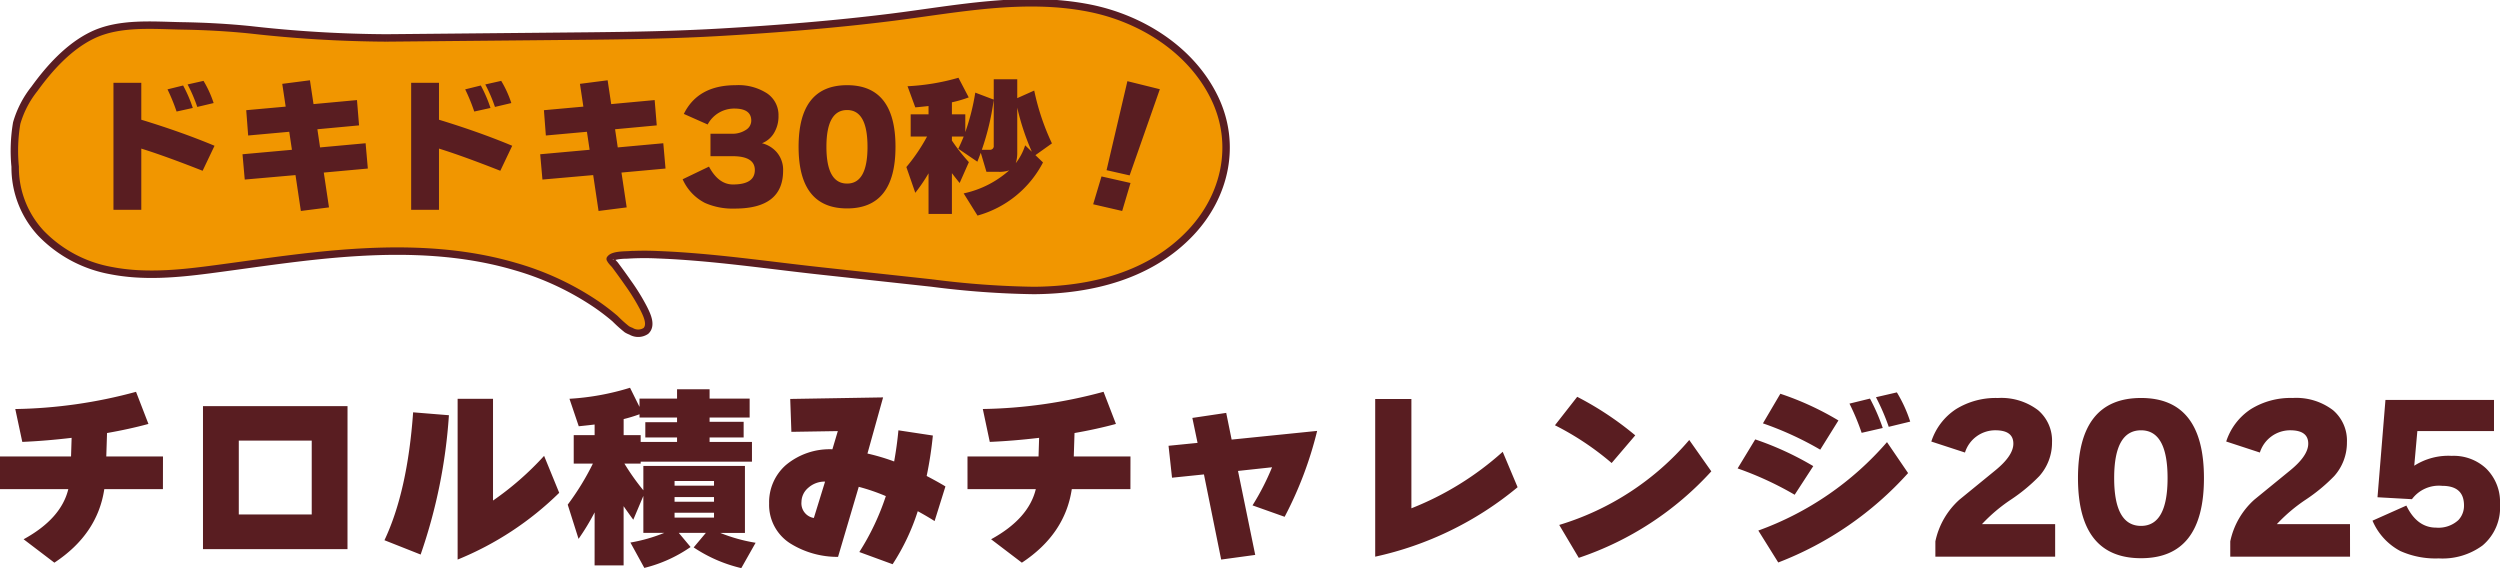
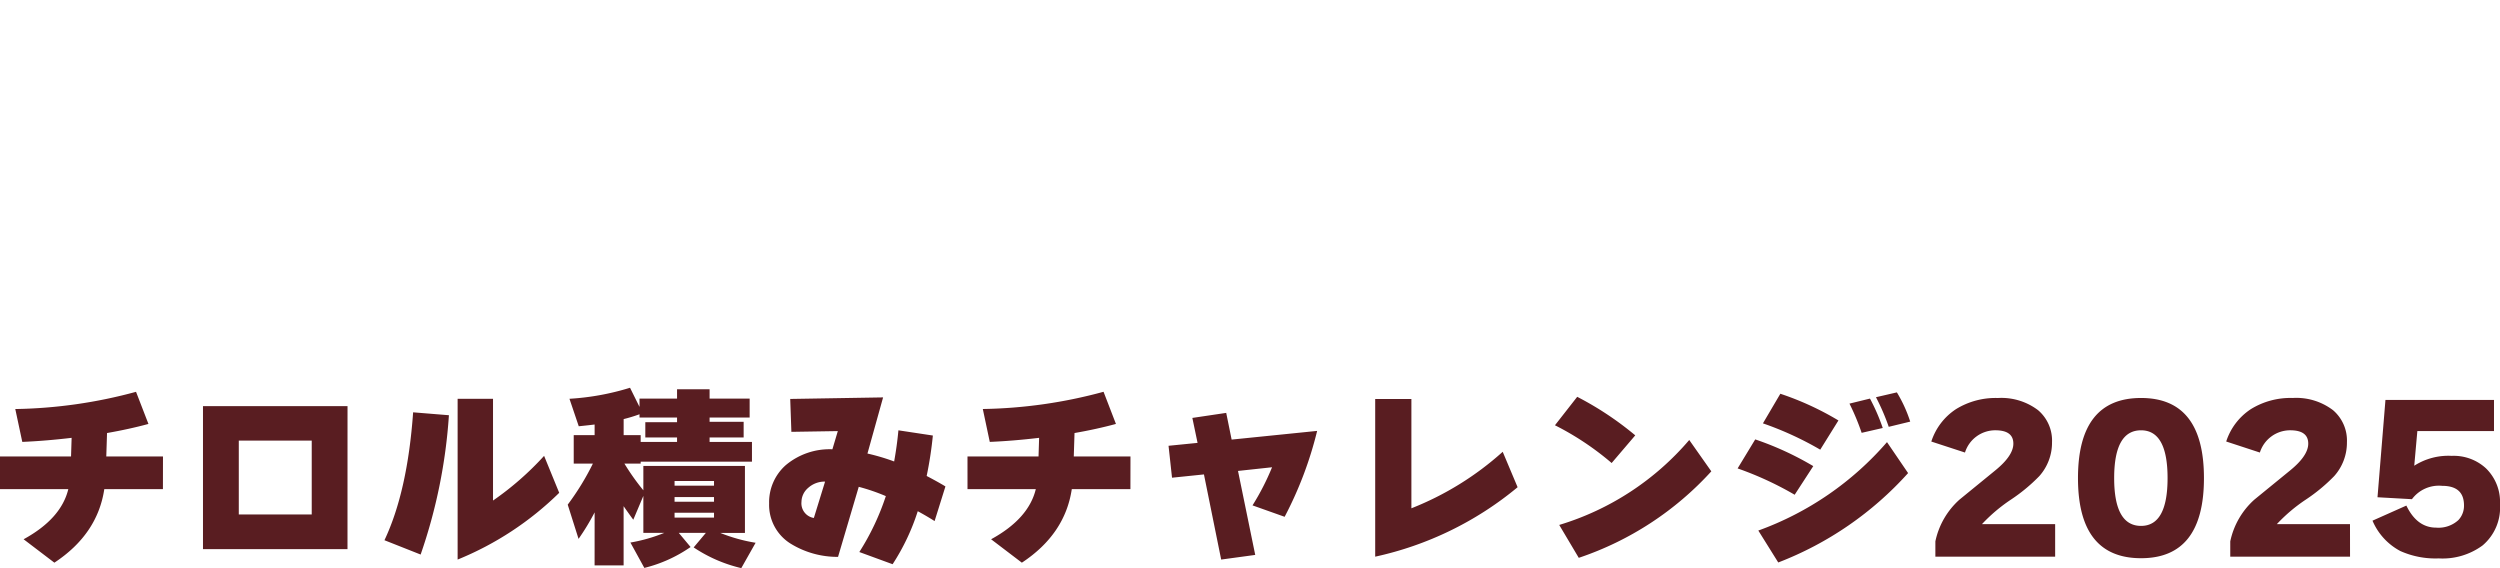
<svg xmlns="http://www.w3.org/2000/svg" width="335.92" height="76.333" viewBox="0 0 335.92 76.333">
  <g id="グループ_6368" data-name="グループ 6368" transform="translate(-20.054 -10182.813)">
    <g id="グループ_6277" data-name="グループ 6277" transform="translate(22 10183.194)">
      <g id="グループ_6278" data-name="グループ 6278">
-         <path id="パス_72561" data-name="パス 72561" d="M49.993,4.716a169.123,169.123,0,0,1-18.274-1.09c-3.044-.313-6.1-.476-9.157-.528-3.922-.067-8.447-.509-12.087,1.247-3.166,1.528-5.762,4.4-7.791,7.207A13.288,13.288,0,0,0,.3,16.153a22.11,22.11,0,0,0-.208,5.87,12.971,12.971,0,0,0,3.46,8.929,17.35,17.35,0,0,0,9.381,5.018c4.37.862,8.845.459,13.223-.11,4.771-.621,9.527-1.352,14.312-1.856,8.965-.946,18.157-1.13,26.884,1.449a38.171,38.171,0,0,1,10.887,5.095,30.3,30.3,0,0,1,2.452,1.883,18.164,18.164,0,0,0,1.6,1.436,3.176,3.176,0,0,0,.548.259,1.864,1.864,0,0,0,2-.04c.839-.783.107-2.22-.292-3.024a27.85,27.85,0,0,0-2.115-3.433c-.563-.815-1.147-1.615-1.74-2.41-.1-.138-.684-.668-.626-.87-.007.022-.047.119.011.037.376-.525,1.988-.491,2.536-.527a37.59,37.59,0,0,1,3.8-.013c7.334.277,14.658,1.389,21.947,2.182l14.912,1.623a119,119,0,0,0,13.69,1c7.733-.053,15.649-1.991,21.113-7.8,4.669-4.963,6.192-11.911,3.149-18.142-3.163-6.48-9.891-10.633-16.8-12-8.879-1.755-17.858.147-26.687,1.248-7.63.952-15.3,1.557-22.978,2-5.81.335-11.58.441-17.4.5L51.754,4.7l-1.761.016" transform="translate(0 0)" fill="#f19600" stroke="#591d22" stroke-width="1" />
-       </g>
+         </g>
    </g>
-     <path id="パス_72566" data-name="パス 72566" d="M17.76,4.66l-2.2.52a20.22,20.22,0,0,0-1.3-3.02l2.14-.48A14.4,14.4,0,0,1,17.76,4.66Zm-2.8.66-2.18.48a25.133,25.133,0,0,0-1.22-2.98l2.1-.52A18.335,18.335,0,0,1,14.96,5.32Zm2.92,5.08-1.6,3.36q-5.02-1.98-8.24-2.98V19H4.3V1.94H8.04V6.9Q13.48,8.56,17.88,10.4Zm20.6,3.06L32.56,14l.7,4.68-3.78.48-.72-4.82-6.82.6-.3-3.4,6.64-.6-.36-2.42-5.52.5-.26-3.4,5.3-.48-.46-3.06L30.7,1.6l.48,3.2,5.84-.54.28,3.4-5.6.52.36,2.44,6.12-.56Zm19.28-8.8-2.2.52a20.22,20.22,0,0,0-1.3-3.02l2.14-.48A14.4,14.4,0,0,1,57.76,4.66Zm-2.8.66-2.18.48a25.133,25.133,0,0,0-1.22-2.98l2.1-.52A18.335,18.335,0,0,1,54.96,5.32Zm2.92,5.08-1.6,3.36q-5.02-1.98-8.24-2.98V19H44.3V1.94h3.74V6.9Q53.48,8.56,57.88,10.4Zm20.6,3.06L72.56,14l.7,4.68-3.78.48-.72-4.82-6.82.6-.3-3.4,6.64-.6-.36-2.42-5.52.5-.26-3.4,5.3-.48-.46-3.06L70.7,1.6l.48,3.2,5.84-.54.28,3.4-5.6.52.36,2.44,6.12-.56Zm15.8.28q0,5.1-6.48,5.1a9.2,9.2,0,0,1-4.02-.76,6.535,6.535,0,0,1-3-3.18l3.54-1.7q1.28,2.4,3.22,2.4,2.94,0,2.94-1.94,0-1.86-3-1.86H84.52V8.78H87.3a3.3,3.3,0,0,0,2.08-.58A1.444,1.444,0,0,0,90,7.02Q90,5.4,87.72,5.4a4.037,4.037,0,0,0-3.58,2.14l-3.2-1.42q1.9-3.86,6.96-3.86a7.077,7.077,0,0,1,4.24,1.11,3.514,3.514,0,0,1,1.52,2.99,4.356,4.356,0,0,1-.6,2.32,3.261,3.261,0,0,1-1.62,1.38,3.865,3.865,0,0,1,1.94,1.16A3.625,3.625,0,0,1,94.28,13.74Zm15.1-3.2q0,8.28-6.5,8.28-6.52,0-6.52-8.28t6.52-8.28Q109.38,2.26,109.38,10.54Zm-3.76,0q0-4.94-2.74-4.94-2.78,0-2.78,4.94t2.78,4.94Q105.62,15.48,105.62,10.54ZM122.58,4.2a34.209,34.209,0,0,1-1.6,6.74h1.04a.5.5,0,0,0,.56-.58Zm2.96,8.54a7.66,7.66,0,0,0,1.26-2.4l.9.86a32.781,32.781,0,0,1-1.96-5.92v5.94A4.655,4.655,0,0,1,125.54,12.74Zm-6.3-.14L118,15.4q-.54-.66-1.04-1.32v5.48h-3.14V14.1a22.277,22.277,0,0,1-1.78,2.62l-1.2-3.46a23.982,23.982,0,0,0,2.78-4.1h-2.2V6.18h2.4V5.06q-1.08.12-1.78.18L111,2.4a29.9,29.9,0,0,0,6.84-1.14l1.38,2.64a16.4,16.4,0,0,1-2.26.66V6.18h1.8V8.56a29.788,29.788,0,0,0,1.34-5.3l2.48.94V1.46h3.16V4l2.28-1.02a31.721,31.721,0,0,0,2.38,7.1l-2.22,1.58,1.02.98a14.172,14.172,0,0,1-8.8,7.14l-1.86-2.98a13.405,13.405,0,0,0,6.12-3.1,3.941,3.941,0,0,1-1.44.2H121.6l-.76-2.56q-.24.64-.46,1.2l-2.56-1.74q.44-.92.72-1.64h-1.58V9.7A24.863,24.863,0,0,0,119.24,12.6ZM144.9,2.8l-4.06,11.58-3.1-.7,2.8-11.96Zm-3.94,12.6-1.12,3.76-3.9-.9,1.12-3.74Z" transform="translate(31 10192)" fill="#591d21" />
    <path id="パス_72565" data-name="パス 72565" d="M23.946,14.784H16.068q-.91,6.058-6.708,9.88L5.226,21.518q5.044-2.756,6.006-6.734H2.054V10.39H11.6l.078-2.5q-3.51.416-6.63.546L4.108,4.02A65.342,65.342,0,0,0,20.332,1.706L22,6.022q-2.574.7-5.564,1.222l-.1,3.146h7.618Zm24.8,8.06H29.328V3.63H48.75ZM43.94,18.19V8.258h-9.8V18.19Zm33.254-2.912a42.154,42.154,0,0,1-13.65,8.97V2.642H68.3V16.318a40.2,40.2,0,0,0,6.864-6.006ZM62.374,4.852a71.267,71.267,0,0,1-3.8,18.72l-4.862-1.924Q56.81,15.1,57.564,4.462Zm23.478.52V7.53H88.14v.91h4.888v-.6H88.764V5.788h4.264V5.164H87.984V4.722A20.68,20.68,0,0,1,85.852,5.372Zm12.142,8.944v-.624h-5.3v.624Zm0,2.158V15.85h-5.3v.624Zm0,2.132v-.65h-5.3v.65Zm-16.042-.7a31.483,31.483,0,0,1-2.158,3.562l-1.456-4.6a34.914,34.914,0,0,0,3.38-5.512H79.144V7.53h2.808V6.1q-.806.1-2.132.234L78.572,2.642A34.2,34.2,0,0,0,86.71,1.16l1.274,2.574V2.616h5.044V1.368H97.4V2.616h5.382V5.164H97.4v.572h4.576V7.842H97.4v.6h5.694v2.652H88.14v.26H85.956A31.03,31.03,0,0,0,88.5,14.94V11.664h13.65v9H98.826a22.3,22.3,0,0,0,4.758,1.326l-1.924,3.406a19.509,19.509,0,0,1-6.4-2.782L96.9,20.66h-3.64l1.586,1.9a18.688,18.688,0,0,1-6.214,2.808L86.762,21.96a21.663,21.663,0,0,0,4.55-1.3H88.5V15.694l-1.352,3.2q-.65-.884-1.3-1.82v7.956h-3.9ZM129.09,14.42l-1.456,4.654q-1.066-.676-2.262-1.326a29.4,29.4,0,0,1-3.38,7.124l-4.472-1.638a33.238,33.238,0,0,0,3.562-7.514,26.508,26.508,0,0,0-3.64-1.248l-2.782,9.412a11.969,11.969,0,0,1-6.4-1.794,6.128,6.128,0,0,1-2.86-5.382,6.646,6.646,0,0,1,2.236-5.148,9.171,9.171,0,0,1,6.266-2.132l.728-2.444-6.24.1-.156-4.42,12.48-.208L118.612,10a28.659,28.659,0,0,1,3.588,1.066q.39-2.184.572-4.186l4.628.7a50.975,50.975,0,0,1-.832,5.434Q128.154,13.848,129.09,14.42Zm-16.172-.65a3.3,3.3,0,0,0-2.288.858,2.519,2.519,0,0,0-.884,1.872,1.989,1.989,0,0,0,1.664,2.158Zm41.028,1.014h-7.878q-.91,6.058-6.708,9.88l-4.134-3.146q5.044-2.756,6.006-6.734h-9.178V10.39H141.6l.078-2.5q-3.51.416-6.63.546l-.936-4.42a65.342,65.342,0,0,0,16.224-2.314L152,6.022q-2.574.7-5.564,1.222l-.1,3.146h7.618Zm25.09-7.826A50.477,50.477,0,0,1,174.668,18.5l-4.316-1.534a33.332,33.332,0,0,0,2.626-5.122l-4.576.494,2.314,11.284-4.576.624-2.314-11.44-4.29.442-.468-4.29,3.9-.39-.7-3.354,4.55-.676.728,3.588Zm26.936,7.566a44.907,44.907,0,0,1-19.136,9.334V2.668H191.7v14.69A40.622,40.622,0,0,0,203.97,9.766ZM221.78,7.556l-3.172,3.718A38.072,38.072,0,0,0,210.99,6.2l2.99-3.822A42.623,42.623,0,0,1,221.78,7.556ZM232,12.392a42.273,42.273,0,0,1-17.81,11.622l-2.626-4.42A37.032,37.032,0,0,0,229.034,8.18ZM258.726,5.71l-2.886.7a29,29,0,0,0-1.716-3.978l2.808-.65A18.335,18.335,0,0,1,258.726,5.71Zm-3.692.858-2.834.65a30.813,30.813,0,0,0-1.638-3.926l2.756-.676A26.049,26.049,0,0,1,255.034,6.568ZM249.08,5.554,246.636,9.48a43.618,43.618,0,0,0-7.7-3.536l2.34-3.978A39.27,39.27,0,0,1,249.08,5.554Zm9.36,7.072a45.374,45.374,0,0,1-17.446,12.012l-2.678-4.29a41.56,41.56,0,0,0,17.29-11.882ZM245.7,11.69l-2.5,3.848A44.332,44.332,0,0,0,235.534,12L237.9,8.1A41.15,41.15,0,0,1,245.7,11.69Zm32.5,12.168H262.106V21.8a10.393,10.393,0,0,1,3.25-5.616q2.392-1.95,4.81-3.926t2.418-3.588q0-1.794-2.418-1.794a4.264,4.264,0,0,0-4.082,2.99L261.56,8.388a8.235,8.235,0,0,1,3.3-4.342A10.113,10.113,0,0,1,270.5,2.538a8.159,8.159,0,0,1,5.408,1.638,5.36,5.36,0,0,1,1.872,4.316,6.735,6.735,0,0,1-1.716,4.55,23.146,23.146,0,0,1-3.8,3.146,22,22,0,0,0-3.9,3.3H278.2ZM298.194,13.3q0,10.764-8.45,10.764-8.476,0-8.476-10.764t8.476-10.764Q298.194,2.538,298.194,13.3Zm-4.888,0q0-6.422-3.562-6.422-3.614,0-3.614,6.422t3.614,6.422Q293.306,19.724,293.306,13.3Zm24.518,10.556H301.73V21.8a10.393,10.393,0,0,1,3.25-5.616q2.392-1.95,4.81-3.926t2.418-3.588q0-1.794-2.418-1.794a4.264,4.264,0,0,0-4.082,2.99l-4.524-1.482a8.235,8.235,0,0,1,3.3-4.342,10.113,10.113,0,0,1,5.642-1.508,8.159,8.159,0,0,1,5.408,1.638,5.36,5.36,0,0,1,1.872,4.316,6.735,6.735,0,0,1-1.716,4.55,23.146,23.146,0,0,1-3.8,3.146,22,22,0,0,0-3.9,3.3h9.828Zm20.15-7.046a6.668,6.668,0,0,1-2.34,5.538,9.074,9.074,0,0,1-5.9,1.742,11.54,11.54,0,0,1-5.148-.988,8.257,8.257,0,0,1-3.744-4.082l4.55-2.028q1.43,2.964,4,2.964a3.948,3.948,0,0,0,2.99-1.014,2.785,2.785,0,0,0,.754-1.976q0-2.626-2.938-2.626a4.51,4.51,0,0,0-4.056,1.794l-4.628-.26L322.582,2.8h14.586V6.984h-10.3l-.416,4.654a8.5,8.5,0,0,1,5.044-1.326A6.384,6.384,0,0,1,336.1,12,6.3,6.3,0,0,1,337.974,16.812Z" transform="translate(18 10233.754)" fill="#591d21" />
  </g>
</svg>